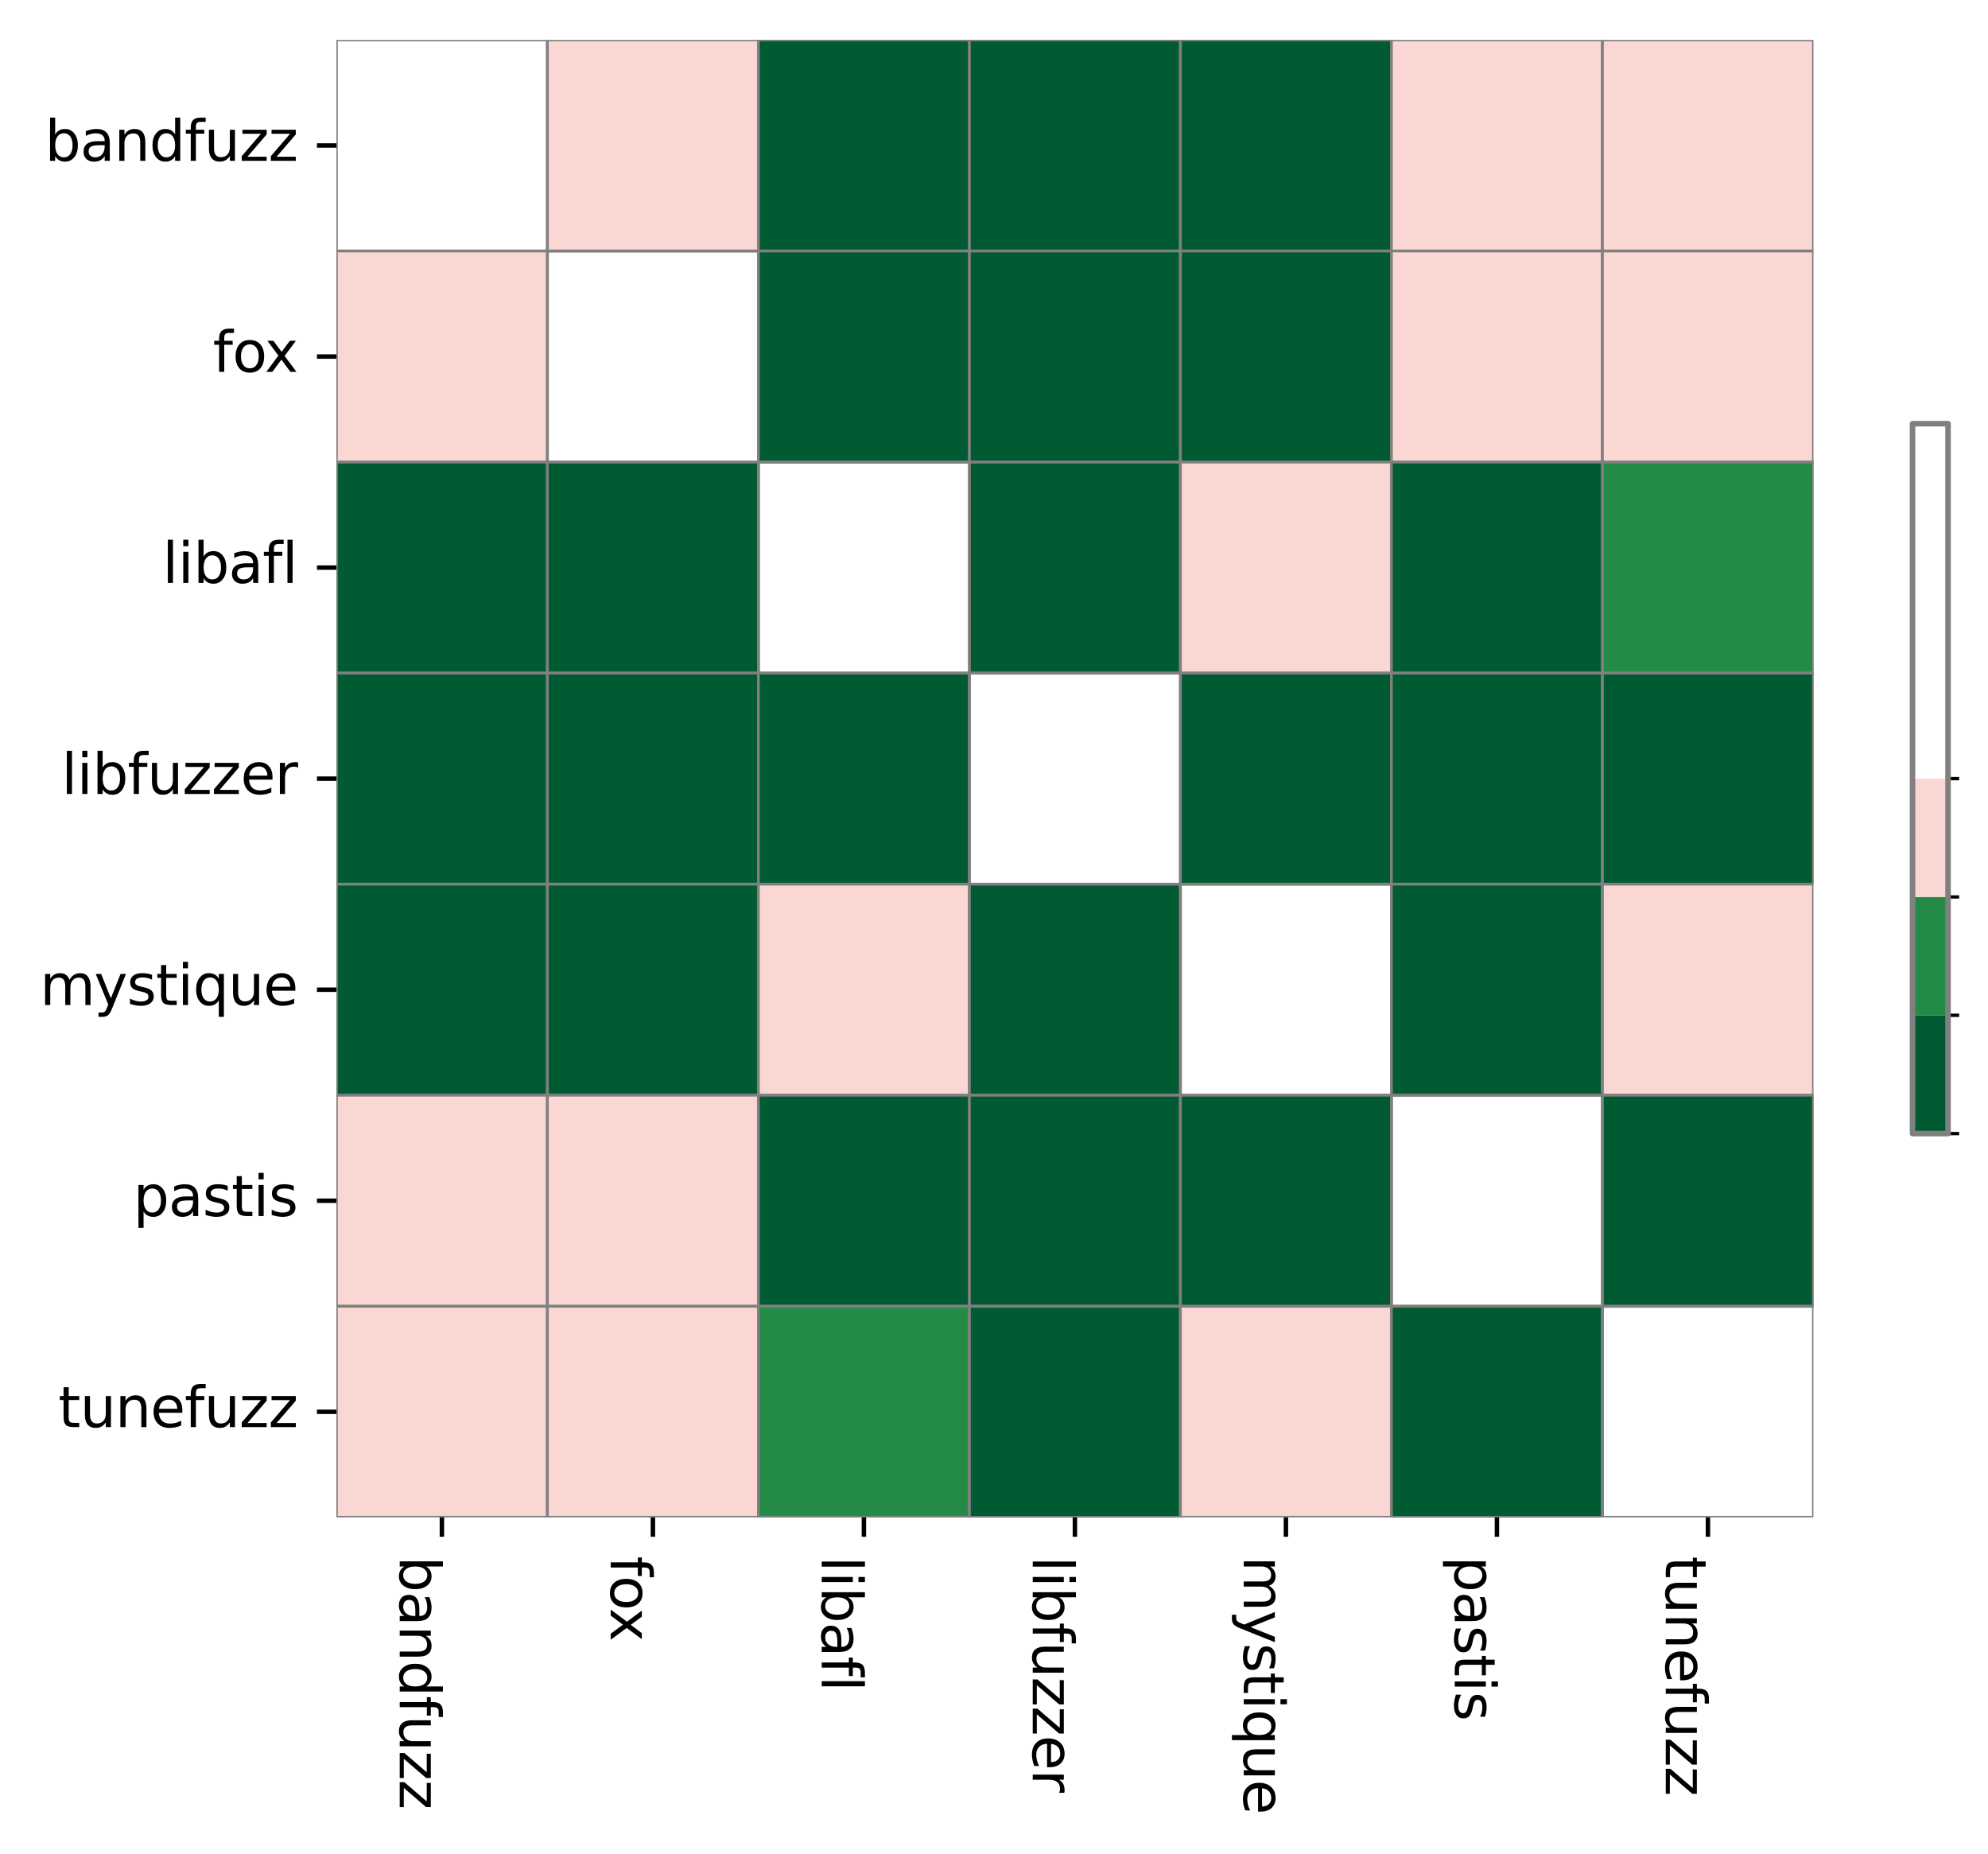
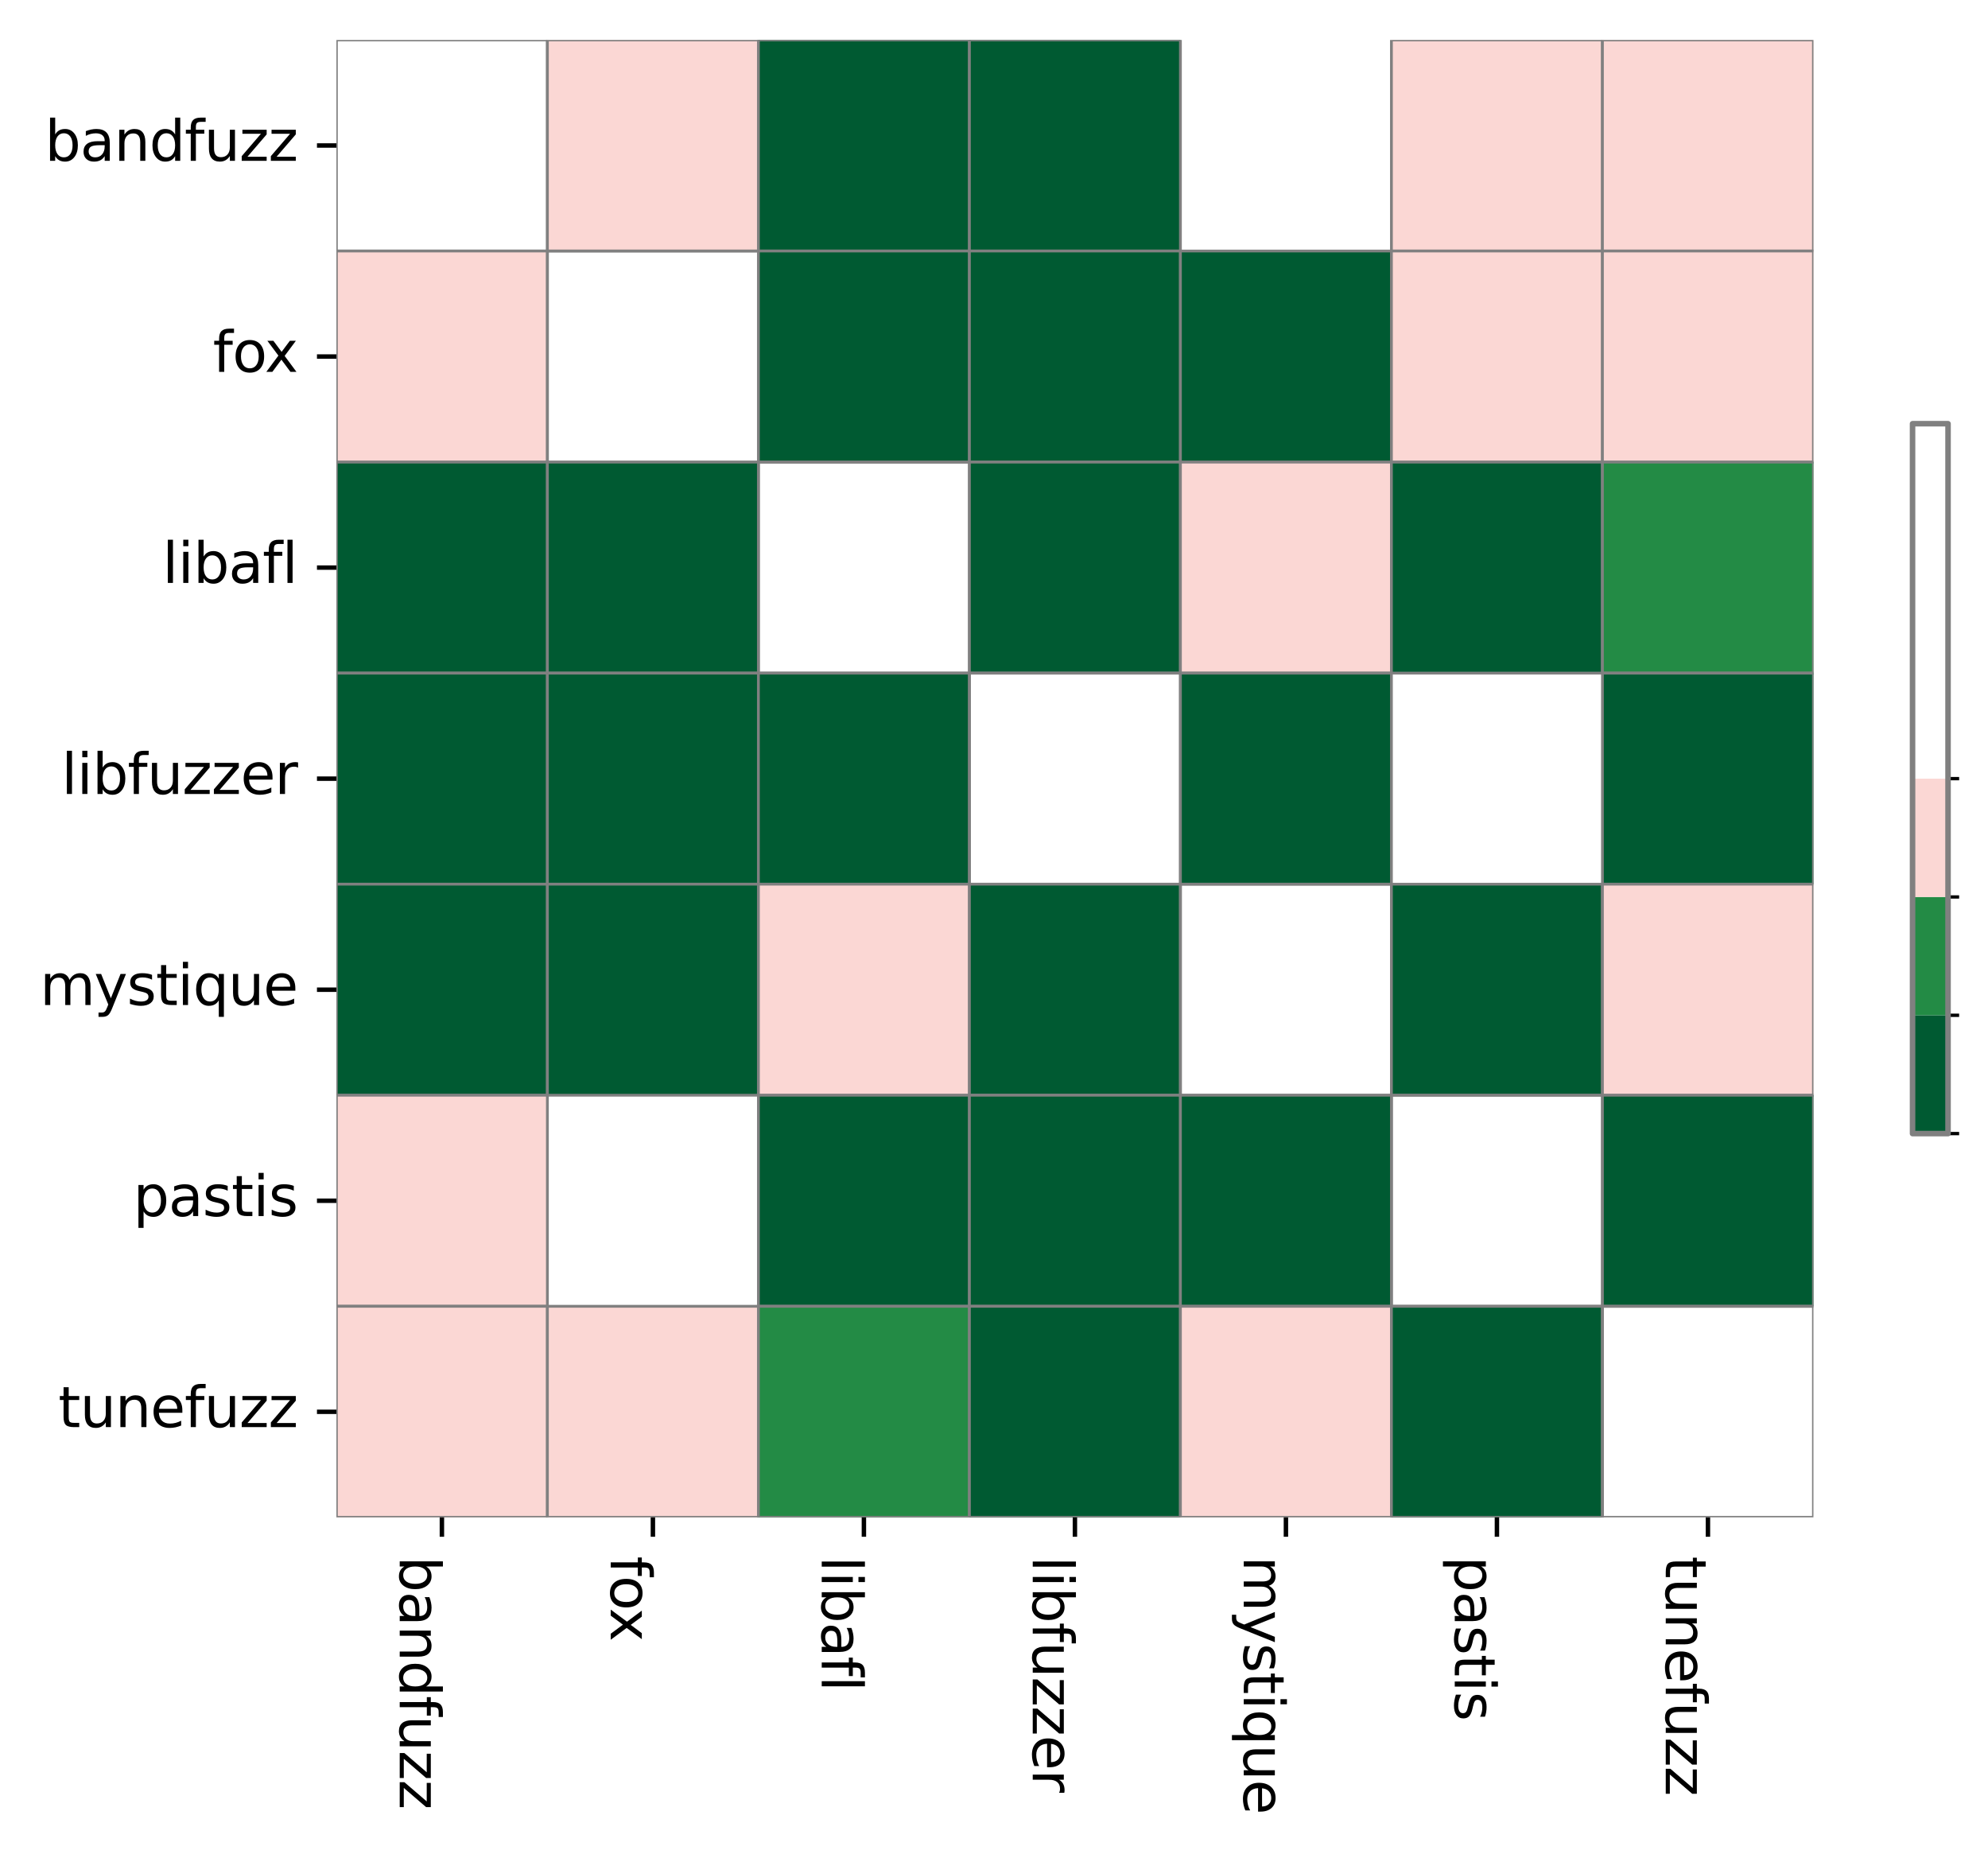
<svg xmlns="http://www.w3.org/2000/svg" xmlns:xlink="http://www.w3.org/1999/xlink" width="358.168pt" height="333.918pt" viewBox="0 0 358.168 333.918" version="1.1">
  <defs>
    <style type="text/css">*{stroke-linejoin: round; stroke-linecap: butt}</style>
  </defs>
  <g id="figure_1">
    <g id="patch_1">
-       <path d="M 0 333.918  L 358.168 333.918  L 358.168 0  L 0 0  z " style="fill: #ffffff" />
-     </g>
+       </g>
    <g id="axes_1">
      <g id="patch_2">
        <path d="M 60.606 273.312  L 326.718 273.312  L 326.718 7.2  L 60.606 7.2  z " style="fill: #ffffff" />
      </g>
      <g id="QuadMesh_1">
        <path d="M 60.606 7.2  L 98.622 7.2  L 98.622 45.216  L 60.606 45.216  L 60.606 7.2  " clip-path="url(#pbeb41782ff)" style="fill: none; stroke: #808080; stroke-width: 0.5" />
        <path d="M 98.622 7.2  L 136.638 7.2  L 136.638 45.216  L 98.622 45.216  L 98.622 7.2  " clip-path="url(#pbeb41782ff)" style="fill: #fbd7d4; stroke: #808080; stroke-width: 0.5" />
        <path d="M 136.638 7.2  L 174.654 7.2  L 174.654 45.216  L 136.638 45.216  L 136.638 7.2  " clip-path="url(#pbeb41782ff)" style="fill: #005a32; stroke: #808080; stroke-width: 0.5" />
        <path d="M 174.654 7.2  L 212.67 7.2  L 212.67 45.216  L 174.654 45.216  L 174.654 7.2  " clip-path="url(#pbeb41782ff)" style="fill: #005a32; stroke: #808080; stroke-width: 0.5" />
-         <path d="M 212.67 7.2  L 250.686 7.2  L 250.686 45.216  L 212.67 45.216  L 212.67 7.2  " clip-path="url(#pbeb41782ff)" style="fill: #005a32; stroke: #808080; stroke-width: 0.5" />
        <path d="M 250.686 7.2  L 288.702 7.2  L 288.702 45.216  L 250.686 45.216  L 250.686 7.2  " clip-path="url(#pbeb41782ff)" style="fill: #fbd7d4; stroke: #808080; stroke-width: 0.5" />
        <path d="M 288.702 7.2  L 326.718 7.2  L 326.718 45.216  L 288.702 45.216  L 288.702 7.2  " clip-path="url(#pbeb41782ff)" style="fill: #fbd7d4; stroke: #808080; stroke-width: 0.5" />
        <path d="M 60.606 45.216  L 98.622 45.216  L 98.622 83.232  L 60.606 83.232  L 60.606 45.216  " clip-path="url(#pbeb41782ff)" style="fill: #fbd7d4; stroke: #808080; stroke-width: 0.5" />
        <path d="M 98.622 45.216  L 136.638 45.216  L 136.638 83.232  L 98.622 83.232  L 98.622 45.216  " clip-path="url(#pbeb41782ff)" style="fill: none; stroke: #808080; stroke-width: 0.5" />
        <path d="M 136.638 45.216  L 174.654 45.216  L 174.654 83.232  L 136.638 83.232  L 136.638 45.216  " clip-path="url(#pbeb41782ff)" style="fill: #005a32; stroke: #808080; stroke-width: 0.5" />
        <path d="M 174.654 45.216  L 212.67 45.216  L 212.67 83.232  L 174.654 83.232  L 174.654 45.216  " clip-path="url(#pbeb41782ff)" style="fill: #005a32; stroke: #808080; stroke-width: 0.5" />
        <path d="M 212.67 45.216  L 250.686 45.216  L 250.686 83.232  L 212.67 83.232  L 212.67 45.216  " clip-path="url(#pbeb41782ff)" style="fill: #005a32; stroke: #808080; stroke-width: 0.5" />
        <path d="M 250.686 45.216  L 288.702 45.216  L 288.702 83.232  L 250.686 83.232  L 250.686 45.216  " clip-path="url(#pbeb41782ff)" style="fill: #fbd7d4; stroke: #808080; stroke-width: 0.5" />
        <path d="M 288.702 45.216  L 326.718 45.216  L 326.718 83.232  L 288.702 83.232  L 288.702 45.216  " clip-path="url(#pbeb41782ff)" style="fill: #fbd7d4; stroke: #808080; stroke-width: 0.5" />
        <path d="M 60.606 83.232  L 98.622 83.232  L 98.622 121.248  L 60.606 121.248  L 60.606 83.232  " clip-path="url(#pbeb41782ff)" style="fill: #005a32; stroke: #808080; stroke-width: 0.5" />
        <path d="M 98.622 83.232  L 136.638 83.232  L 136.638 121.248  L 98.622 121.248  L 98.622 83.232  " clip-path="url(#pbeb41782ff)" style="fill: #005a32; stroke: #808080; stroke-width: 0.5" />
        <path d="M 136.638 83.232  L 174.654 83.232  L 174.654 121.248  L 136.638 121.248  L 136.638 83.232  " clip-path="url(#pbeb41782ff)" style="fill: none; stroke: #808080; stroke-width: 0.5" />
        <path d="M 174.654 83.232  L 212.67 83.232  L 212.67 121.248  L 174.654 121.248  L 174.654 83.232  " clip-path="url(#pbeb41782ff)" style="fill: #005a32; stroke: #808080; stroke-width: 0.5" />
        <path d="M 212.67 83.232  L 250.686 83.232  L 250.686 121.248  L 212.67 121.248  L 212.67 83.232  " clip-path="url(#pbeb41782ff)" style="fill: #fbd7d4; stroke: #808080; stroke-width: 0.5" />
        <path d="M 250.686 83.232  L 288.702 83.232  L 288.702 121.248  L 250.686 121.248  L 250.686 83.232  " clip-path="url(#pbeb41782ff)" style="fill: #005a32; stroke: #808080; stroke-width: 0.5" />
        <path d="M 288.702 83.232  L 326.718 83.232  L 326.718 121.248  L 288.702 121.248  L 288.702 83.232  " clip-path="url(#pbeb41782ff)" style="fill: #238b45; stroke: #808080; stroke-width: 0.5" />
        <path d="M 60.606 121.248  L 98.622 121.248  L 98.622 159.264  L 60.606 159.264  L 60.606 121.248  " clip-path="url(#pbeb41782ff)" style="fill: #005a32; stroke: #808080; stroke-width: 0.5" />
        <path d="M 98.622 121.248  L 136.638 121.248  L 136.638 159.264  L 98.622 159.264  L 98.622 121.248  " clip-path="url(#pbeb41782ff)" style="fill: #005a32; stroke: #808080; stroke-width: 0.5" />
        <path d="M 136.638 121.248  L 174.654 121.248  L 174.654 159.264  L 136.638 159.264  L 136.638 121.248  " clip-path="url(#pbeb41782ff)" style="fill: #005a32; stroke: #808080; stroke-width: 0.5" />
        <path d="M 174.654 121.248  L 212.67 121.248  L 212.67 159.264  L 174.654 159.264  L 174.654 121.248  " clip-path="url(#pbeb41782ff)" style="fill: none; stroke: #808080; stroke-width: 0.5" />
        <path d="M 212.67 121.248  L 250.686 121.248  L 250.686 159.264  L 212.67 159.264  L 212.67 121.248  " clip-path="url(#pbeb41782ff)" style="fill: #005a32; stroke: #808080; stroke-width: 0.5" />
-         <path d="M 250.686 121.248  L 288.702 121.248  L 288.702 159.264  L 250.686 159.264  L 250.686 121.248  " clip-path="url(#pbeb41782ff)" style="fill: #005a32; stroke: #808080; stroke-width: 0.5" />
        <path d="M 288.702 121.248  L 326.718 121.248  L 326.718 159.264  L 288.702 159.264  L 288.702 121.248  " clip-path="url(#pbeb41782ff)" style="fill: #005a32; stroke: #808080; stroke-width: 0.5" />
        <path d="M 60.606 159.264  L 98.622 159.264  L 98.622 197.28  L 60.606 197.28  L 60.606 159.264  " clip-path="url(#pbeb41782ff)" style="fill: #005a32; stroke: #808080; stroke-width: 0.5" />
        <path d="M 98.622 159.264  L 136.638 159.264  L 136.638 197.28  L 98.622 197.28  L 98.622 159.264  " clip-path="url(#pbeb41782ff)" style="fill: #005a32; stroke: #808080; stroke-width: 0.5" />
        <path d="M 136.638 159.264  L 174.654 159.264  L 174.654 197.28  L 136.638 197.28  L 136.638 159.264  " clip-path="url(#pbeb41782ff)" style="fill: #fbd7d4; stroke: #808080; stroke-width: 0.5" />
        <path d="M 174.654 159.264  L 212.67 159.264  L 212.67 197.28  L 174.654 197.28  L 174.654 159.264  " clip-path="url(#pbeb41782ff)" style="fill: #005a32; stroke: #808080; stroke-width: 0.5" />
        <path d="M 212.67 159.264  L 250.686 159.264  L 250.686 197.28  L 212.67 197.28  L 212.67 159.264  " clip-path="url(#pbeb41782ff)" style="fill: none; stroke: #808080; stroke-width: 0.5" />
        <path d="M 250.686 159.264  L 288.702 159.264  L 288.702 197.28  L 250.686 197.28  L 250.686 159.264  " clip-path="url(#pbeb41782ff)" style="fill: #005a32; stroke: #808080; stroke-width: 0.5" />
        <path d="M 288.702 159.264  L 326.718 159.264  L 326.718 197.28  L 288.702 197.28  L 288.702 159.264  " clip-path="url(#pbeb41782ff)" style="fill: #fbd7d4; stroke: #808080; stroke-width: 0.5" />
        <path d="M 60.606 197.28  L 98.622 197.28  L 98.622 235.296  L 60.606 235.296  L 60.606 197.28  " clip-path="url(#pbeb41782ff)" style="fill: #fbd7d4; stroke: #808080; stroke-width: 0.5" />
-         <path d="M 98.622 197.28  L 136.638 197.28  L 136.638 235.296  L 98.622 235.296  L 98.622 197.28  " clip-path="url(#pbeb41782ff)" style="fill: #fbd7d4; stroke: #808080; stroke-width: 0.5" />
        <path d="M 136.638 197.28  L 174.654 197.28  L 174.654 235.296  L 136.638 235.296  L 136.638 197.28  " clip-path="url(#pbeb41782ff)" style="fill: #005a32; stroke: #808080; stroke-width: 0.5" />
        <path d="M 174.654 197.28  L 212.67 197.28  L 212.67 235.296  L 174.654 235.296  L 174.654 197.28  " clip-path="url(#pbeb41782ff)" style="fill: #005a32; stroke: #808080; stroke-width: 0.5" />
        <path d="M 212.67 197.28  L 250.686 197.28  L 250.686 235.296  L 212.67 235.296  L 212.67 197.28  " clip-path="url(#pbeb41782ff)" style="fill: #005a32; stroke: #808080; stroke-width: 0.5" />
        <path d="M 250.686 197.28  L 288.702 197.28  L 288.702 235.296  L 250.686 235.296  L 250.686 197.28  " clip-path="url(#pbeb41782ff)" style="fill: none; stroke: #808080; stroke-width: 0.5" />
        <path d="M 288.702 197.28  L 326.718 197.28  L 326.718 235.296  L 288.702 235.296  L 288.702 197.28  " clip-path="url(#pbeb41782ff)" style="fill: #005a32; stroke: #808080; stroke-width: 0.5" />
        <path d="M 60.606 235.296  L 98.622 235.296  L 98.622 273.312  L 60.606 273.312  L 60.606 235.296  " clip-path="url(#pbeb41782ff)" style="fill: #fbd7d4; stroke: #808080; stroke-width: 0.5" />
        <path d="M 98.622 235.296  L 136.638 235.296  L 136.638 273.312  L 98.622 273.312  L 98.622 235.296  " clip-path="url(#pbeb41782ff)" style="fill: #fbd7d4; stroke: #808080; stroke-width: 0.5" />
        <path d="M 136.638 235.296  L 174.654 235.296  L 174.654 273.312  L 136.638 273.312  L 136.638 235.296  " clip-path="url(#pbeb41782ff)" style="fill: #238b45; stroke: #808080; stroke-width: 0.5" />
        <path d="M 174.654 235.296  L 212.67 235.296  L 212.67 273.312  L 174.654 273.312  L 174.654 235.296  " clip-path="url(#pbeb41782ff)" style="fill: #005a32; stroke: #808080; stroke-width: 0.5" />
        <path d="M 212.67 235.296  L 250.686 235.296  L 250.686 273.312  L 212.67 273.312  L 212.67 235.296  " clip-path="url(#pbeb41782ff)" style="fill: #fbd7d4; stroke: #808080; stroke-width: 0.5" />
        <path d="M 250.686 235.296  L 288.702 235.296  L 288.702 273.312  L 250.686 273.312  L 250.686 235.296  " clip-path="url(#pbeb41782ff)" style="fill: #005a32; stroke: #808080; stroke-width: 0.5" />
        <path d="M 288.702 235.296  L 326.718 235.296  L 326.718 273.312  L 288.702 273.312  L 288.702 235.296  " clip-path="url(#pbeb41782ff)" style="fill: none; stroke: #808080; stroke-width: 0.5" />
      </g>
      <g id="matplotlib.axis_1">
        <g id="xtick_1">
          <g id="line2d_1">
            <defs>
              <path id="m0f5c0bc8fa" d="M 0 0  L 0 3.5  " style="stroke: #000000; stroke-width: 0.8" />
            </defs>
            <g>
              <use xlink:href="#m0f5c0bc8fa" x="79.614" y="273.312" style="stroke: #000000; stroke-width: 0.8" />
            </g>
          </g>
          <g id="text_1">
            <g transform="translate(72.016 280.312) rotate(-270) scale(0.1 -0.1)">
              <defs>
                <path id="DejaVuSans-62" d="M 3116 1747  Q 3116 2381 2855 2742  Q 2594 3103 2138 3103  Q 1681 3103 1420 2742  Q 1159 2381 1159 1747  Q 1159 1113 1420 752  Q 1681 391 2138 391  Q 2594 391 2855 752  Q 3116 1113 3116 1747  z M 1159 2969  Q 1341 3281 1617 3432  Q 1894 3584 2278 3584  Q 2916 3584 3314 3078  Q 3713 2572 3713 1747  Q 3713 922 3314 415  Q 2916 -91 2278 -91  Q 1894 -91 1617 61  Q 1341 213 1159 525  L 1159 0  L 581 0  L 581 4863  L 1159 4863  L 1159 2969  z " transform="scale(0.016)" />
                <path id="DejaVuSans-61" d="M 2194 1759  Q 1497 1759 1228 1600  Q 959 1441 959 1056  Q 959 750 1161 570  Q 1363 391 1709 391  Q 2188 391 2477 730  Q 2766 1069 2766 1631  L 2766 1759  L 2194 1759  z M 3341 1997  L 3341 0  L 2766 0  L 2766 531  Q 2569 213 2275 61  Q 1981 -91 1556 -91  Q 1019 -91 701 211  Q 384 513 384 1019  Q 384 1609 779 1909  Q 1175 2209 1959 2209  L 2766 2209  L 2766 2266  Q 2766 2663 2505 2880  Q 2244 3097 1772 3097  Q 1472 3097 1187 3025  Q 903 2953 641 2809  L 641 3341  Q 956 3463 1253 3523  Q 1550 3584 1831 3584  Q 2591 3584 2966 3190  Q 3341 2797 3341 1997  z " transform="scale(0.016)" />
                <path id="DejaVuSans-6e" d="M 3513 2113  L 3513 0  L 2938 0  L 2938 2094  Q 2938 2591 2744 2837  Q 2550 3084 2163 3084  Q 1697 3084 1428 2787  Q 1159 2491 1159 1978  L 1159 0  L 581 0  L 581 3500  L 1159 3500  L 1159 2956  Q 1366 3272 1645 3428  Q 1925 3584 2291 3584  Q 2894 3584 3203 3211  Q 3513 2838 3513 2113  z " transform="scale(0.016)" />
                <path id="DejaVuSans-64" d="M 2906 2969  L 2906 4863  L 3481 4863  L 3481 0  L 2906 0  L 2906 525  Q 2725 213 2448 61  Q 2172 -91 1784 -91  Q 1150 -91 751 415  Q 353 922 353 1747  Q 353 2572 751 3078  Q 1150 3584 1784 3584  Q 2172 3584 2448 3432  Q 2725 3281 2906 2969  z M 947 1747  Q 947 1113 1208 752  Q 1469 391 1925 391  Q 2381 391 2643 752  Q 2906 1113 2906 1747  Q 2906 2381 2643 2742  Q 2381 3103 1925 3103  Q 1469 3103 1208 2742  Q 947 2381 947 1747  z " transform="scale(0.016)" />
                <path id="DejaVuSans-66" d="M 2375 4863  L 2375 4384  L 1825 4384  Q 1516 4384 1395 4259  Q 1275 4134 1275 3809  L 1275 3500  L 2222 3500  L 2222 3053  L 1275 3053  L 1275 0  L 697 0  L 697 3053  L 147 3053  L 147 3500  L 697 3500  L 697 3744  Q 697 4328 969 4595  Q 1241 4863 1831 4863  L 2375 4863  z " transform="scale(0.016)" />
                <path id="DejaVuSans-75" d="M 544 1381  L 544 3500  L 1119 3500  L 1119 1403  Q 1119 906 1312 657  Q 1506 409 1894 409  Q 2359 409 2629 706  Q 2900 1003 2900 1516  L 2900 3500  L 3475 3500  L 3475 0  L 2900 0  L 2900 538  Q 2691 219 2414 64  Q 2138 -91 1772 -91  Q 1169 -91 856 284  Q 544 659 544 1381  z M 1991 3584  L 1991 3584  z " transform="scale(0.016)" />
                <path id="DejaVuSans-7a" d="M 353 3500  L 3084 3500  L 3084 2975  L 922 459  L 3084 459  L 3084 0  L 275 0  L 275 525  L 2438 3041  L 353 3041  L 353 3500  z " transform="scale(0.016)" />
              </defs>
              <use xlink:href="#DejaVuSans-62" />
              <use xlink:href="#DejaVuSans-61" x="63.477" />
              <use xlink:href="#DejaVuSans-6e" x="124.756" />
              <use xlink:href="#DejaVuSans-64" x="188.135" />
              <use xlink:href="#DejaVuSans-66" x="251.611" />
              <use xlink:href="#DejaVuSans-75" x="286.816" />
              <use xlink:href="#DejaVuSans-7a" x="350.195" />
              <use xlink:href="#DejaVuSans-7a" x="402.686" />
            </g>
          </g>
        </g>
        <g id="xtick_2">
          <g id="line2d_2">
            <g>
              <use xlink:href="#m0f5c0bc8fa" x="117.63" y="273.312" style="stroke: #000000; stroke-width: 0.8" />
            </g>
          </g>
          <g id="text_2">
            <g transform="translate(110.032 280.312) rotate(-270) scale(0.1 -0.1)">
              <defs>
                <path id="DejaVuSans-6f" d="M 1959 3097  Q 1497 3097 1228 2736  Q 959 2375 959 1747  Q 959 1119 1226 758  Q 1494 397 1959 397  Q 2419 397 2687 759  Q 2956 1122 2956 1747  Q 2956 2369 2687 2733  Q 2419 3097 1959 3097  z M 1959 3584  Q 2709 3584 3137 3096  Q 3566 2609 3566 1747  Q 3566 888 3137 398  Q 2709 -91 1959 -91  Q 1206 -91 779 398  Q 353 888 353 1747  Q 353 2609 779 3096  Q 1206 3584 1959 3584  z " transform="scale(0.016)" />
                <path id="DejaVuSans-78" d="M 3513 3500  L 2247 1797  L 3578 0  L 2900 0  L 1881 1375  L 863 0  L 184 0  L 1544 1831  L 300 3500  L 978 3500  L 1906 2253  L 2834 3500  L 3513 3500  z " transform="scale(0.016)" />
              </defs>
              <use xlink:href="#DejaVuSans-66" />
              <use xlink:href="#DejaVuSans-6f" x="35.205" />
              <use xlink:href="#DejaVuSans-78" x="93.262" />
            </g>
          </g>
        </g>
        <g id="xtick_3">
          <g id="line2d_3">
            <g>
              <use xlink:href="#m0f5c0bc8fa" x="155.646" y="273.312" style="stroke: #000000; stroke-width: 0.8" />
            </g>
          </g>
          <g id="text_3">
            <g transform="translate(148.048 280.312) rotate(-270) scale(0.1 -0.1)">
              <defs>
                <path id="DejaVuSans-6c" d="M 603 4863  L 1178 4863  L 1178 0  L 603 0  L 603 4863  z " transform="scale(0.016)" />
                <path id="DejaVuSans-69" d="M 603 3500  L 1178 3500  L 1178 0  L 603 0  L 603 3500  z M 603 4863  L 1178 4863  L 1178 4134  L 603 4134  L 603 4863  z " transform="scale(0.016)" />
              </defs>
              <use xlink:href="#DejaVuSans-6c" />
              <use xlink:href="#DejaVuSans-69" x="27.783" />
              <use xlink:href="#DejaVuSans-62" x="55.566" />
              <use xlink:href="#DejaVuSans-61" x="119.043" />
              <use xlink:href="#DejaVuSans-66" x="180.322" />
              <use xlink:href="#DejaVuSans-6c" x="215.527" />
            </g>
          </g>
        </g>
        <g id="xtick_4">
          <g id="line2d_4">
            <g>
              <use xlink:href="#m0f5c0bc8fa" x="193.662" y="273.312" style="stroke: #000000; stroke-width: 0.8" />
            </g>
          </g>
          <g id="text_4">
            <g transform="translate(186.064 280.312) rotate(-270) scale(0.1 -0.1)">
              <defs>
                <path id="DejaVuSans-65" d="M 3597 1894  L 3597 1613  L 953 1613  Q 991 1019 1311 708  Q 1631 397 2203 397  Q 2534 397 2845 478  Q 3156 559 3463 722  L 3463 178  Q 3153 47 2828 -22  Q 2503 -91 2169 -91  Q 1331 -91 842 396  Q 353 884 353 1716  Q 353 2575 817 3079  Q 1281 3584 2069 3584  Q 2775 3584 3186 3129  Q 3597 2675 3597 1894  z M 3022 2063  Q 3016 2534 2758 2815  Q 2500 3097 2075 3097  Q 1594 3097 1305 2825  Q 1016 2553 972 2059  L 3022 2063  z " transform="scale(0.016)" />
                <path id="DejaVuSans-72" d="M 2631 2963  Q 2534 3019 2420 3045  Q 2306 3072 2169 3072  Q 1681 3072 1420 2755  Q 1159 2438 1159 1844  L 1159 0  L 581 0  L 581 3500  L 1159 3500  L 1159 2956  Q 1341 3275 1631 3429  Q 1922 3584 2338 3584  Q 2397 3584 2469 3576  Q 2541 3569 2628 3553  L 2631 2963  z " transform="scale(0.016)" />
              </defs>
              <use xlink:href="#DejaVuSans-6c" />
              <use xlink:href="#DejaVuSans-69" x="27.783" />
              <use xlink:href="#DejaVuSans-62" x="55.566" />
              <use xlink:href="#DejaVuSans-66" x="119.043" />
              <use xlink:href="#DejaVuSans-75" x="154.248" />
              <use xlink:href="#DejaVuSans-7a" x="217.627" />
              <use xlink:href="#DejaVuSans-7a" x="270.117" />
              <use xlink:href="#DejaVuSans-65" x="322.607" />
              <use xlink:href="#DejaVuSans-72" x="384.131" />
            </g>
          </g>
        </g>
        <g id="xtick_5">
          <g id="line2d_5">
            <g>
              <use xlink:href="#m0f5c0bc8fa" x="231.678" y="273.312" style="stroke: #000000; stroke-width: 0.8" />
            </g>
          </g>
          <g id="text_5">
            <g transform="translate(224.08 280.312) rotate(-270) scale(0.1 -0.1)">
              <defs>
                <path id="DejaVuSans-6d" d="M 3328 2828  Q 3544 3216 3844 3400  Q 4144 3584 4550 3584  Q 5097 3584 5394 3201  Q 5691 2819 5691 2113  L 5691 0  L 5113 0  L 5113 2094  Q 5113 2597 4934 2840  Q 4756 3084 4391 3084  Q 3944 3084 3684 2787  Q 3425 2491 3425 1978  L 3425 0  L 2847 0  L 2847 2094  Q 2847 2600 2669 2842  Q 2491 3084 2119 3084  Q 1678 3084 1418 2786  Q 1159 2488 1159 1978  L 1159 0  L 581 0  L 581 3500  L 1159 3500  L 1159 2956  Q 1356 3278 1631 3431  Q 1906 3584 2284 3584  Q 2666 3584 2933 3390  Q 3200 3197 3328 2828  z " transform="scale(0.016)" />
                <path id="DejaVuSans-79" d="M 2059 -325  Q 1816 -950 1584 -1140  Q 1353 -1331 966 -1331  L 506 -1331  L 506 -850  L 844 -850  Q 1081 -850 1212 -737  Q 1344 -625 1503 -206  L 1606 56  L 191 3500  L 800 3500  L 1894 763  L 2988 3500  L 3597 3500  L 2059 -325  z " transform="scale(0.016)" />
                <path id="DejaVuSans-73" d="M 2834 3397  L 2834 2853  Q 2591 2978 2328 3040  Q 2066 3103 1784 3103  Q 1356 3103 1142 2972  Q 928 2841 928 2578  Q 928 2378 1081 2264  Q 1234 2150 1697 2047  L 1894 2003  Q 2506 1872 2764 1633  Q 3022 1394 3022 966  Q 3022 478 2636 193  Q 2250 -91 1575 -91  Q 1294 -91 989 -36  Q 684 19 347 128  L 347 722  Q 666 556 975 473  Q 1284 391 1588 391  Q 1994 391 2212 530  Q 2431 669 2431 922  Q 2431 1156 2273 1281  Q 2116 1406 1581 1522  L 1381 1569  Q 847 1681 609 1914  Q 372 2147 372 2553  Q 372 3047 722 3315  Q 1072 3584 1716 3584  Q 2034 3584 2315 3537  Q 2597 3491 2834 3397  z " transform="scale(0.016)" />
                <path id="DejaVuSans-74" d="M 1172 4494  L 1172 3500  L 2356 3500  L 2356 3053  L 1172 3053  L 1172 1153  Q 1172 725 1289 603  Q 1406 481 1766 481  L 2356 481  L 2356 0  L 1766 0  Q 1100 0 847 248  Q 594 497 594 1153  L 594 3053  L 172 3053  L 172 3500  L 594 3500  L 594 4494  L 1172 4494  z " transform="scale(0.016)" />
                <path id="DejaVuSans-71" d="M 947 1747  Q 947 1113 1208 752  Q 1469 391 1925 391  Q 2381 391 2643 752  Q 2906 1113 2906 1747  Q 2906 2381 2643 2742  Q 2381 3103 1925 3103  Q 1469 3103 1208 2742  Q 947 2381 947 1747  z M 2906 525  Q 2725 213 2448 61  Q 2172 -91 1784 -91  Q 1150 -91 751 415  Q 353 922 353 1747  Q 353 2572 751 3078  Q 1150 3584 1784 3584  Q 2172 3584 2448 3432  Q 2725 3281 2906 2969  L 2906 3500  L 3481 3500  L 3481 -1331  L 2906 -1331  L 2906 525  z " transform="scale(0.016)" />
              </defs>
              <use xlink:href="#DejaVuSans-6d" />
              <use xlink:href="#DejaVuSans-79" x="97.412" />
              <use xlink:href="#DejaVuSans-73" x="156.592" />
              <use xlink:href="#DejaVuSans-74" x="208.691" />
              <use xlink:href="#DejaVuSans-69" x="247.9" />
              <use xlink:href="#DejaVuSans-71" x="275.684" />
              <use xlink:href="#DejaVuSans-75" x="339.16" />
              <use xlink:href="#DejaVuSans-65" x="402.539" />
            </g>
          </g>
        </g>
        <g id="xtick_6">
          <g id="line2d_6">
            <g>
              <use xlink:href="#m0f5c0bc8fa" x="269.694" y="273.312" style="stroke: #000000; stroke-width: 0.8" />
            </g>
          </g>
          <g id="text_6">
            <g transform="translate(262.096 280.312) rotate(-270) scale(0.1 -0.1)">
              <defs>
                <path id="DejaVuSans-70" d="M 1159 525  L 1159 -1331  L 581 -1331  L 581 3500  L 1159 3500  L 1159 2969  Q 1341 3281 1617 3432  Q 1894 3584 2278 3584  Q 2916 3584 3314 3078  Q 3713 2572 3713 1747  Q 3713 922 3314 415  Q 2916 -91 2278 -91  Q 1894 -91 1617 61  Q 1341 213 1159 525  z M 3116 1747  Q 3116 2381 2855 2742  Q 2594 3103 2138 3103  Q 1681 3103 1420 2742  Q 1159 2381 1159 1747  Q 1159 1113 1420 752  Q 1681 391 2138 391  Q 2594 391 2855 752  Q 3116 1113 3116 1747  z " transform="scale(0.016)" />
              </defs>
              <use xlink:href="#DejaVuSans-70" />
              <use xlink:href="#DejaVuSans-61" x="63.477" />
              <use xlink:href="#DejaVuSans-73" x="124.756" />
              <use xlink:href="#DejaVuSans-74" x="176.855" />
              <use xlink:href="#DejaVuSans-69" x="216.064" />
              <use xlink:href="#DejaVuSans-73" x="243.848" />
            </g>
          </g>
        </g>
        <g id="xtick_7">
          <g id="line2d_7">
            <g>
              <use xlink:href="#m0f5c0bc8fa" x="307.71" y="273.312" style="stroke: #000000; stroke-width: 0.8" />
            </g>
          </g>
          <g id="text_7">
            <g transform="translate(300.112 280.312) rotate(-270) scale(0.1 -0.1)">
              <use xlink:href="#DejaVuSans-74" />
              <use xlink:href="#DejaVuSans-75" x="39.209" />
              <use xlink:href="#DejaVuSans-6e" x="102.588" />
              <use xlink:href="#DejaVuSans-65" x="165.967" />
              <use xlink:href="#DejaVuSans-66" x="227.49" />
              <use xlink:href="#DejaVuSans-75" x="262.695" />
              <use xlink:href="#DejaVuSans-7a" x="326.074" />
              <use xlink:href="#DejaVuSans-7a" x="378.564" />
            </g>
          </g>
        </g>
      </g>
      <g id="matplotlib.axis_2">
        <g id="ytick_1">
          <g id="line2d_8">
            <defs>
              <path id="m168a1500ad" d="M 0 0  L -3.5 0  " style="stroke: #000000; stroke-width: 0.8" />
            </defs>
            <g>
              <use xlink:href="#m168a1500ad" x="60.606" y="26.208" style="stroke: #000000; stroke-width: 0.8" />
            </g>
          </g>
          <g id="text_8">
            <g transform="translate(8.089 28.967) scale(0.1 -0.1)">
              <use xlink:href="#DejaVuSans-62" />
              <use xlink:href="#DejaVuSans-61" x="63.477" />
              <use xlink:href="#DejaVuSans-6e" x="124.756" />
              <use xlink:href="#DejaVuSans-64" x="188.135" />
              <use xlink:href="#DejaVuSans-66" x="251.611" />
              <use xlink:href="#DejaVuSans-75" x="286.816" />
              <use xlink:href="#DejaVuSans-7a" x="350.195" />
              <use xlink:href="#DejaVuSans-7a" x="402.686" />
            </g>
          </g>
        </g>
        <g id="ytick_2">
          <g id="line2d_9">
            <g>
              <use xlink:href="#m168a1500ad" x="60.606" y="64.224" style="stroke: #000000; stroke-width: 0.8" />
            </g>
          </g>
          <g id="text_9">
            <g transform="translate(38.361 66.983) scale(0.1 -0.1)">
              <use xlink:href="#DejaVuSans-66" />
              <use xlink:href="#DejaVuSans-6f" x="35.205" />
              <use xlink:href="#DejaVuSans-78" x="93.262" />
            </g>
          </g>
        </g>
        <g id="ytick_3">
          <g id="line2d_10">
            <g>
              <use xlink:href="#m168a1500ad" x="60.606" y="102.24" style="stroke: #000000; stroke-width: 0.8" />
            </g>
          </g>
          <g id="text_10">
            <g transform="translate(29.275 104.999) scale(0.1 -0.1)">
              <use xlink:href="#DejaVuSans-6c" />
              <use xlink:href="#DejaVuSans-69" x="27.783" />
              <use xlink:href="#DejaVuSans-62" x="55.566" />
              <use xlink:href="#DejaVuSans-61" x="119.043" />
              <use xlink:href="#DejaVuSans-66" x="180.322" />
              <use xlink:href="#DejaVuSans-6c" x="215.527" />
            </g>
          </g>
        </g>
        <g id="ytick_4">
          <g id="line2d_11">
            <g>
              <use xlink:href="#m168a1500ad" x="60.606" y="140.256" style="stroke: #000000; stroke-width: 0.8" />
            </g>
          </g>
          <g id="text_11">
            <g transform="translate(11.083 143.015) scale(0.1 -0.1)">
              <use xlink:href="#DejaVuSans-6c" />
              <use xlink:href="#DejaVuSans-69" x="27.783" />
              <use xlink:href="#DejaVuSans-62" x="55.566" />
              <use xlink:href="#DejaVuSans-66" x="119.043" />
              <use xlink:href="#DejaVuSans-75" x="154.248" />
              <use xlink:href="#DejaVuSans-7a" x="217.627" />
              <use xlink:href="#DejaVuSans-7a" x="270.117" />
              <use xlink:href="#DejaVuSans-65" x="322.607" />
              <use xlink:href="#DejaVuSans-72" x="384.131" />
            </g>
          </g>
        </g>
        <g id="ytick_5">
          <g id="line2d_12">
            <g>
              <use xlink:href="#m168a1500ad" x="60.606" y="178.272" style="stroke: #000000; stroke-width: 0.8" />
            </g>
          </g>
          <g id="text_12">
            <g transform="translate(7.2 181.031) scale(0.1 -0.1)">
              <use xlink:href="#DejaVuSans-6d" />
              <use xlink:href="#DejaVuSans-79" x="97.412" />
              <use xlink:href="#DejaVuSans-73" x="156.592" />
              <use xlink:href="#DejaVuSans-74" x="208.691" />
              <use xlink:href="#DejaVuSans-69" x="247.9" />
              <use xlink:href="#DejaVuSans-71" x="275.684" />
              <use xlink:href="#DejaVuSans-75" x="339.16" />
              <use xlink:href="#DejaVuSans-65" x="402.539" />
            </g>
          </g>
        </g>
        <g id="ytick_6">
          <g id="line2d_13">
            <g>
              <use xlink:href="#m168a1500ad" x="60.606" y="216.288" style="stroke: #000000; stroke-width: 0.8" />
            </g>
          </g>
          <g id="text_13">
            <g transform="translate(24.012 219.047) scale(0.1 -0.1)">
              <use xlink:href="#DejaVuSans-70" />
              <use xlink:href="#DejaVuSans-61" x="63.477" />
              <use xlink:href="#DejaVuSans-73" x="124.756" />
              <use xlink:href="#DejaVuSans-74" x="176.855" />
              <use xlink:href="#DejaVuSans-69" x="216.064" />
              <use xlink:href="#DejaVuSans-73" x="243.848" />
            </g>
          </g>
        </g>
        <g id="ytick_7">
          <g id="line2d_14">
            <g>
              <use xlink:href="#m168a1500ad" x="60.606" y="254.304" style="stroke: #000000; stroke-width: 0.8" />
            </g>
          </g>
          <g id="text_14">
            <g transform="translate(10.503 257.063) scale(0.1 -0.1)">
              <use xlink:href="#DejaVuSans-74" />
              <use xlink:href="#DejaVuSans-75" x="39.209" />
              <use xlink:href="#DejaVuSans-6e" x="102.588" />
              <use xlink:href="#DejaVuSans-65" x="165.967" />
              <use xlink:href="#DejaVuSans-66" x="227.49" />
              <use xlink:href="#DejaVuSans-75" x="262.695" />
              <use xlink:href="#DejaVuSans-7a" x="326.074" />
              <use xlink:href="#DejaVuSans-7a" x="378.564" />
            </g>
          </g>
        </g>
      </g>
    </g>
    <g id="axes_2">
      <g id="patch_3">
        <path d="M 344.574 204.192  L 350.968 204.192  L 350.968 76.32  L 344.574 76.32  z " style="fill: #ffffff" />
      </g>
      <g id="QuadMesh_2">
        <path d="M 344.574 204.192  L 350.968 204.192  L 350.968 182.88  L 344.574 182.88  L 344.574 204.192  " clip-path="url(#pd6d94a5184)" style="fill: #005a32" />
        <path d="M 344.574 182.88  L 350.968 182.88  L 350.968 161.568  L 344.574 161.568  L 344.574 182.88  " clip-path="url(#pd6d94a5184)" style="fill: #238b45" />
        <path d="M 344.574 161.568  L 350.968 161.568  L 350.968 140.256  L 344.574 140.256  L 344.574 161.568  " clip-path="url(#pd6d94a5184)" style="fill: #fbd7d4" />
      </g>
      <g id="matplotlib.axis_3" />
      <g id="matplotlib.axis_4">
        <g id="ytick_8">
          <g id="line2d_15" />
        </g>
        <g id="ytick_9">
          <g id="line2d_16" />
        </g>
        <g id="ytick_10">
          <g id="line2d_17" />
        </g>
        <g id="ytick_11">
          <g id="line2d_18" />
        </g>
        <g id="ytick_12">
          <g id="line2d_19">
            <defs>
              <path id="m6e053d7486" d="M 0 0  L 2 0  " style="stroke: #000000; stroke-width: 0.6" />
            </defs>
            <g>
              <use xlink:href="#m6e053d7486" x="350.968" y="204.192" style="stroke: #000000; stroke-width: 0.6" />
            </g>
          </g>
        </g>
        <g id="ytick_13">
          <g id="line2d_20">
            <g>
              <use xlink:href="#m6e053d7486" x="350.968" y="182.88" style="stroke: #000000; stroke-width: 0.6" />
            </g>
          </g>
        </g>
        <g id="ytick_14">
          <g id="line2d_21">
            <g>
              <use xlink:href="#m6e053d7486" x="350.968" y="161.568" style="stroke: #000000; stroke-width: 0.6" />
            </g>
          </g>
        </g>
        <g id="ytick_15">
          <g id="line2d_22">
            <g>
              <use xlink:href="#m6e053d7486" x="350.968" y="140.256" style="stroke: #000000; stroke-width: 0.6" />
            </g>
          </g>
        </g>
      </g>
      <g id="LineCollection_1" />
      <g id="patch_4">
        <path d="M 344.574 204.192  L 347.771 204.192  L 350.968 204.192  L 350.968 76.32  L 347.771 76.32  L 344.574 76.32  L 344.574 204.192  z " style="fill: none; stroke: #808080; stroke-linejoin: miter; stroke-linecap: square" />
      </g>
    </g>
  </g>
  <defs>
    <clipPath id="pbeb41782ff">
      <rect x="60.606" y="7.2" width="266.112" height="266.112" />
    </clipPath>
    <clipPath id="pd6d94a5184">
      <rect x="344.574" y="76.32" width="6.394" height="127.872" />
    </clipPath>
  </defs>
</svg>